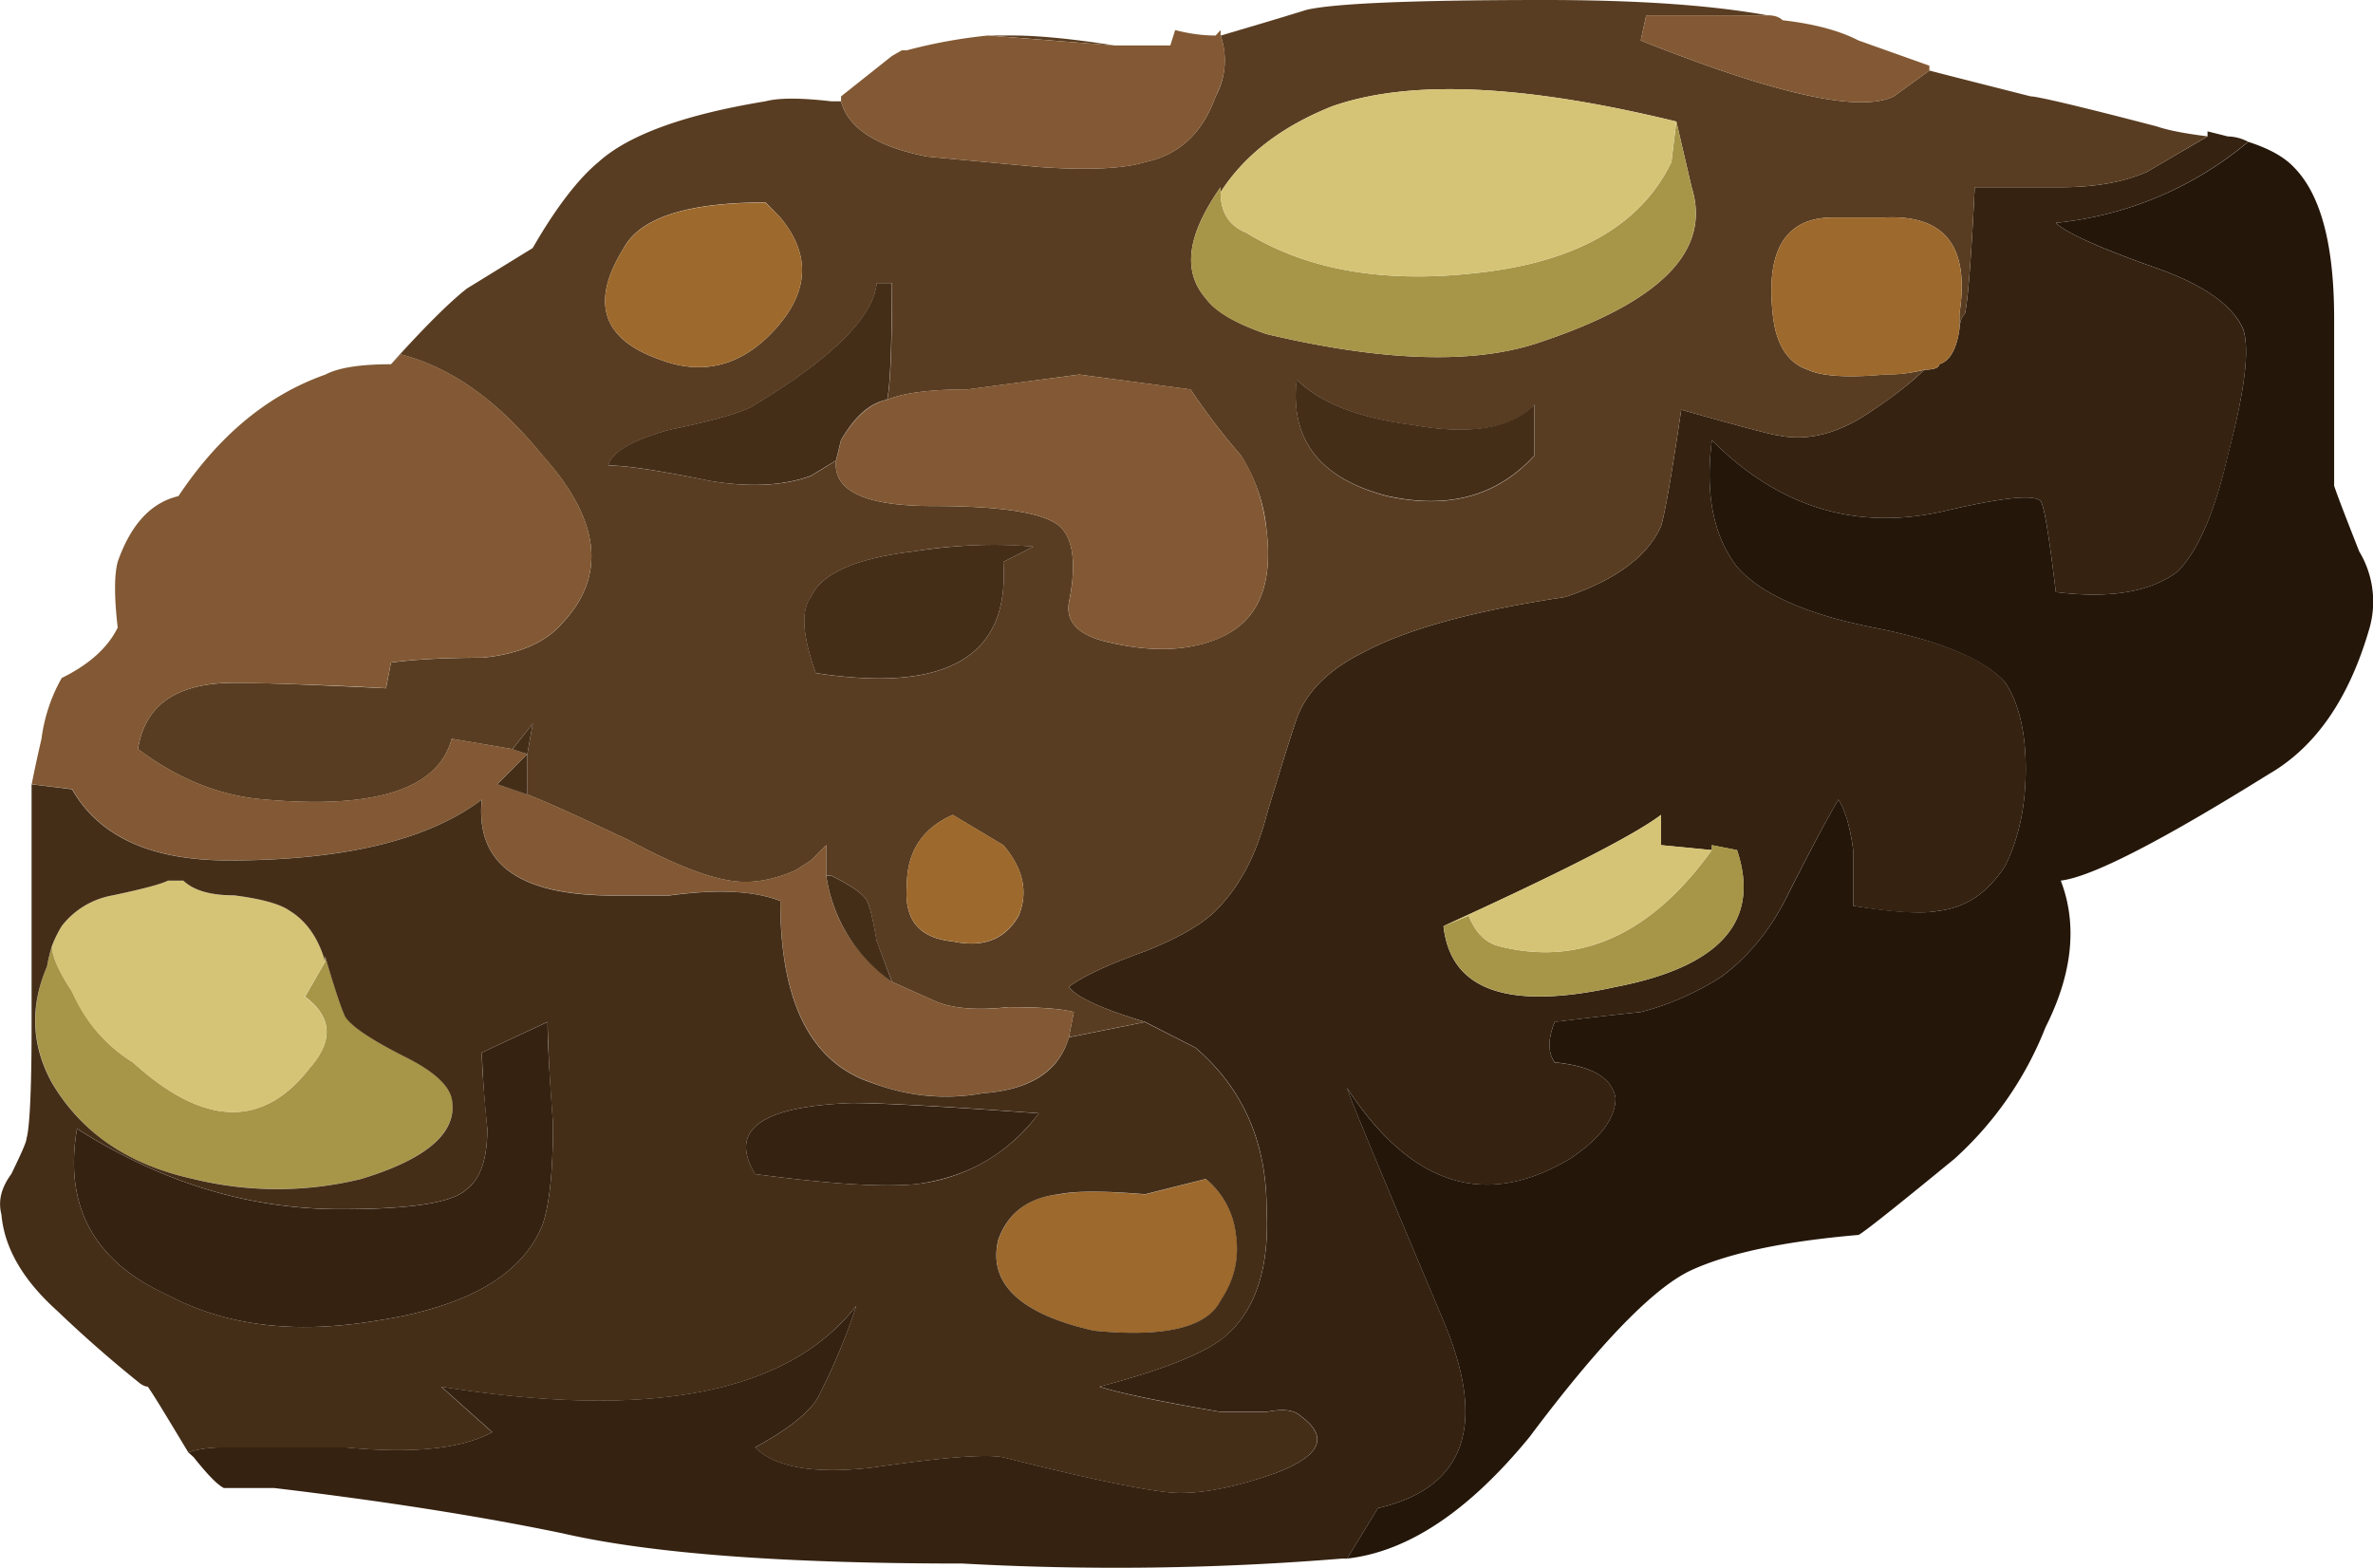
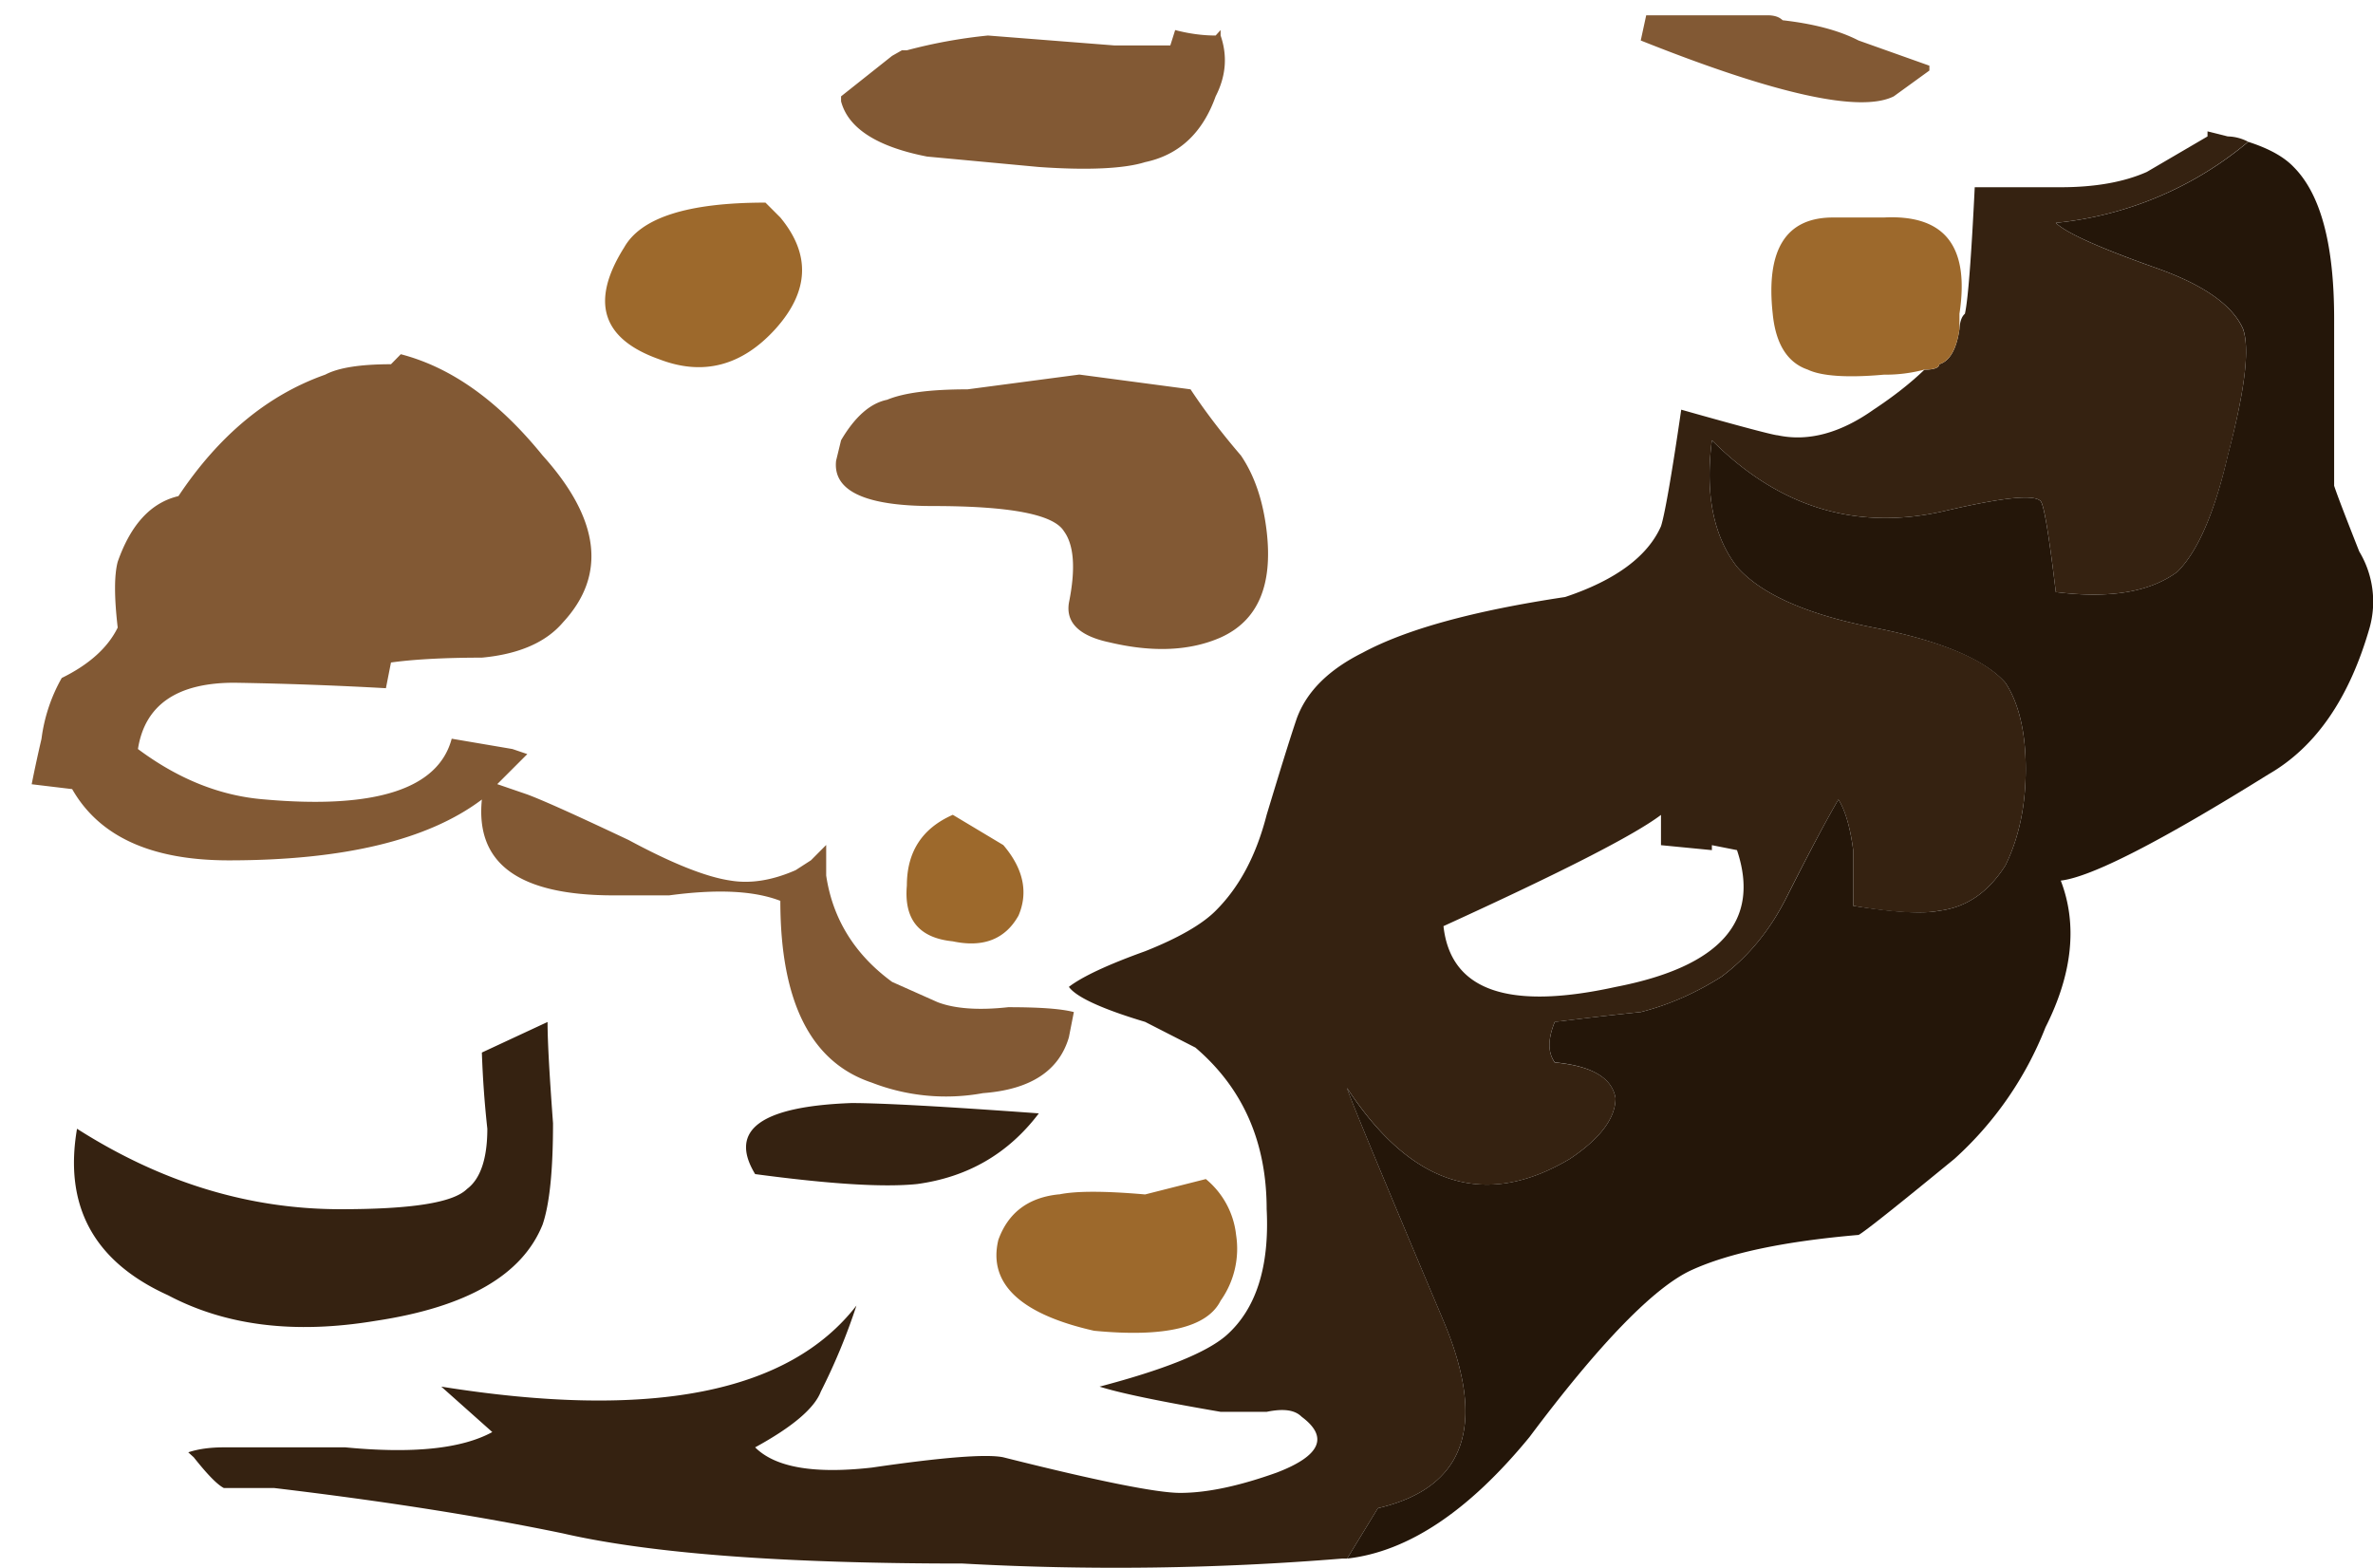
<svg xmlns="http://www.w3.org/2000/svg" viewBox="0 0 23.446 15.49">
  <g fill-rule="evenodd">
    <path d="M22.212 1.401a3.493 3.493 0 01-1.9.801c.098.098.435.25 1.002.45.463.165.746.365.848.6.07.2.015.615-.15 1.25-.132.567-.298.947-.498 1.147-.269.201-.669.268-1.202.201-.068-.568-.117-.865-.15-.899-.065-.069-.382-.035-.948.098-.869.2-1.637-.034-2.3-.699-.068.532.015.947.248 1.25.235.269.684.469 1.35.601.668.131 1.102.313 1.303.546.131.2.2.484.2.85 0 .372-.069.684-.2.953-.171.269-.386.415-.655.449-.166.033-.449.02-.85-.049v-.551c-.029-.23-.083-.401-.146-.499-.137.235-.303.552-.503.947-.166.338-.381.6-.65.802-.267.17-.531.282-.8.351-.332.034-.615.069-.85.098-.069.17-.069.302 0 .4.366.035.566.15.601.352 0 .2-.152.4-.45.6-.835.498-1.567.269-2.202-.699 0 .03.317.796.952 2.3.435 1.031.215 1.651-.648 1.851l-.304.498h-.049a27.484 27.484 0 01-3.75.049c-1.767 0-3.08-.098-3.95-.298-.8-.166-1.747-.317-2.851-.448h-.498c-.068-.035-.166-.138-.298-.304l-.054-.049c.102-.034.22-.049.352-.049h1.2c.665.064 1.148.015 1.452-.151l-.504-.449c2.071.331 3.432.064 4.102-.801a6.038 6.038 0 01-.352.85c-.063.166-.283.351-.649.551.2.2.586.264 1.153.2.697-.102 1.132-.136 1.298-.102.933.235 1.52.352 1.748.352.269 0 .586-.069.953-.2.435-.166.517-.352.248-.552-.069-.069-.18-.083-.346-.049h-.455c-.6-.103-.995-.185-1.196-.249.63-.166 1.05-.332 1.25-.504.298-.262.43-.682.401-1.25 0-.663-.235-1.196-.704-1.596l-.497-.254c-.435-.13-.684-.248-.753-.346.133-.102.386-.22.753-.352.331-.131.566-.268.697-.4.235-.234.401-.546.504-.948.131-.433.229-.751.297-.951.098-.269.318-.484.65-.65.434-.234 1.098-.415 2.002-.551.498-.166.815-.401.947-.699.034-.102.103-.484.2-1.152.601.17.918.253.953.253.297.064.615-.018.947-.253.2-.132.367-.264.503-.395.097 0 .146-.02.146-.054.103-.03.171-.146.2-.348.005-.072.02-.121.054-.151.03-.131.063-.551.097-1.25h.85c.333 0 .62-.049.85-.151l.6-.351v-.05l.2.05a.45.45 0 01.202.053zM16.914 8.4l-.503-.049v-.299c-.264.2-.981.566-2.149 1.099.07.635.635.835 1.7.601 1.035-.2 1.435-.65 1.2-1.352l-.248-.049v.049zM4.815 11.153a9.995 9.995 0 01-.054-.753l.649-.302c0 .2.02.537.054 1 0 .47-.034.8-.103 1.002-.2.498-.747.815-1.65.951-.801.133-1.48.049-2.051-.253-.733-.332-1.03-.88-.899-1.645.835.532 1.7.795 2.603.795.698 0 1.113-.063 1.25-.2.132-.098.201-.298.201-.595zm3.597-.254c.3 0 .92.034 1.852.102-.303.4-.704.63-1.201.698-.333.035-.87 0-1.602-.098-.264-.435.054-.669.951-.702z" fill="#352211" />
-     <path d="M19.36 3.251V3.1c.103-.669-.146-.981-.746-.951h-.504c-.464 0-.664.317-.595.951.029.299.146.484.346.553.133.063.387.082.753.048.165 0 .297-.02.4-.048a3.452 3.452 0 01-.503.395c-.332.235-.65.317-.947.253-.035 0-.352-.082-.953-.253-.097.668-.166 1.05-.2 1.152-.132.298-.449.533-.947.699-.904.136-1.568.317-2.002.551-.332.166-.552.381-.65.65-.068.2-.166.518-.297.951-.103.402-.269.714-.504.948-.131.132-.366.269-.697.4-.367.132-.62.25-.753.352.069.098.318.215.753.347l-.753.15.049-.248c-.131-.034-.346-.049-.649-.049-.299.034-.532.015-.699-.049l-.448-.2-.152-.4c-.035-.2-.063-.337-.097-.4-.035-.07-.152-.152-.352-.25h-.05V8.35l-.15.151-.152.098c-.233.102-.448.136-.648.102-.235-.035-.568-.166-1.002-.4-.498-.235-.83-.386-1.001-.45v-.4l.054-.302-.2.253-.601-.102c-.132.497-.752.697-1.85.6-.435-.034-.85-.2-1.25-.498.068-.435.38-.655.952-.655.298 0 .795.02 1.499.054l.049-.254c.2-.028.497-.048.898-.048.367-.034.634-.152.8-.347.435-.468.367-1.02-.2-1.65-.435-.537-.898-.87-1.401-1l-.097.097c.33-.367.58-.615.75-.748l.65-.4c.23-.4.45-.684.65-.85.298-.269.85-.469 1.65-.6.132-.035.347-.035.65 0h.097c.069.264.352.449.85.546l1.104.103c.497.035.85.015 1.05-.049.331-.069.566-.282.697-.649a.743.743 0 00.049-.6c.235-.07.517-.152.85-.255C13.179.034 13.96 0 15.264 0c.899 0 1.631.049 2.197.151h-1.196L16.211.4c1.333.532 2.168.717 2.5.552l.352-.255c.268.07.6.153 1 .255.065 0 .485.098 1.25.298.098.034.265.069.498.097l-.6.352c-.23.102-.517.151-.85.151h-.85c-.034.699-.067 1.119-.097 1.25-.034.03-.049.079-.054.151zm-2.797-2.05c-1.5-.366-2.632-.42-3.4-.151-.502.2-.868.483-1.103.849V1.85c-.331.469-.38.83-.146 1.099.097.132.299.249.601.352 1.133.268 2.016.298 2.646.098 1.235-.401 1.753-.914 1.553-1.549l-.151-.649zM9.76.351h.254c.229 0 .566.03.996.098L9.761.35zM8.765 3.95c.029-.102.049-.484.049-1.152h-.151c-.035.337-.435.737-1.202 1.2-.097.07-.381.152-.85.25-.366.102-.566.22-.6.352.17 0 .503.049 1 .151.402.068.733.049 1.002-.048l.248-.152c-.033.298.284.449.953.449.766 0 1.196.083 1.299.249.097.132.117.366.048.704-.033.2.103.33.402.395.433.102.8.082 1.097-.05.371-.165.518-.517.455-1.05a1.657 1.657 0 00-.254-.747 6.573 6.573 0 01-.498-.653l-1.1-.147-1.103.147c-.366 0-.629.033-.795.102zm6.396.551V4c-.23.235-.63.302-1.201.2-.532-.068-.912-.215-1.147-.449-.07.6.234.981.898 1.153.6.13 1.084 0 1.45-.402zm-8.998-2.05c-.333.533-.215.899.35 1.099.43.166.816.068 1.148-.299.333-.37.352-.736.049-1.102L7.564 2c-.766 0-1.236.148-1.401.45zM8.013 5.9c-.103.136-.083.385.048.751 1.299.2 1.919-.166 1.852-1.099l.297-.151a4.857 4.857 0 00-1.196.049c-.566.069-.904.22-1.001.45zm1.9 2.451l-.5-.299c-.302.133-.453.367-.453.699-.029.333.118.518.454.551.299.064.517-.018.65-.253.097-.23.049-.464-.151-.698z" fill="#593d22" />
    <path d="M22.212 1.401c.2.064.352.146.45.249.268.269.4.766.4 1.499V4.8c.034.102.117.317.248.649a.96.96 0 01.103.752c-.2.698-.532 1.181-1 1.45-1.066.664-1.75 1.015-2.052 1.05.166.43.118.918-.151 1.45a3.45 3.45 0 01-.899 1.299c-.566.464-.884.717-.947.752-.737.063-1.284.18-1.65.347s-.904.717-1.602 1.65c-.6.732-1.2 1.133-1.802 1.201l.304-.498c.863-.2 1.083-.82.648-1.85-.635-1.505-.952-2.27-.952-2.3.635.967 1.367 1.195 2.202.698.298-.2.45-.4.45-.6-.035-.201-.235-.318-.6-.353-.07-.097-.07-.228 0-.4.234-.028.517-.063.85-.097.268-.069.532-.181.8-.351.268-.202.483-.464.65-.802.2-.395.365-.712.502-.947.063.097.117.269.146.499v.551c.401.064.684.082.85.049.269-.034.484-.18.655-.449.131-.269.2-.581.2-.953 0-.366-.069-.65-.2-.85-.201-.228-.635-.415-1.304-.546-.665-.132-1.114-.332-1.349-.601-.233-.303-.316-.718-.248-1.25.663.665 1.431.899 2.3.699.566-.133.883-.167.947-.098.034.034.083.331.151.899.533.067.933 0 1.202-.201.2-.2.366-.58.497-1.148.167-.634.22-1.049.152-1.25-.103-.234-.385-.434-.85-.6-.565-.2-.903-.351-1-.449a3.493 3.493 0 001.9-.8z" fill="#241609" />
    <path d="M19.014 3.652a1.488 1.488 0 01-.4.05c-.366.033-.62.014-.753-.05-.2-.068-.317-.253-.346-.552-.069-.634.131-.951.595-.951h.504c.6-.03.848.282.746.951v.151c-.029.201-.098.318-.2.348 0 .033-.049.053-.146.053zm-8.55 8.15c.166-.035.449-.035.85 0l.6-.152a.83.83 0 01.299.552.887.887 0 01-.153.65c-.131.263-.546.365-1.25.297-.732-.165-1.049-.469-.946-.898.097-.269.297-.42.6-.45zm-4.301-9.35c.165-.303.635-.45 1.4-.45l.147.147c.303.366.284.732-.049 1.102-.332.366-.717.465-1.147.299-.566-.2-.684-.566-.351-1.099zm3.75 5.898c.2.234.248.469.15.697-.132.235-.35.318-.65.254-.336-.034-.482-.219-.453-.551 0-.333.151-.566.454-.699l.499.299z" fill="#9d692c" />
    <path d="M17.461.151c.068 0 .117.015.152.049.297.034.55.097.75.2l.7.249v.048l-.352.255c-.332.165-1.167-.02-2.5-.552l.054-.249h1.196zm-9.151.85V.952l.504-.4.097-.055h.049a5.06 5.06 0 01.801-.146l1.25.098h.552l.048-.152c.133.035.269.054.4.054l.049-.054v.054c.069.2.054.4-.049.601-.131.367-.366.58-.697.65-.2.063-.553.083-1.05.048L9.16 1.547c-.498-.097-.781-.282-.85-.546zm.504 8.701l.449.2c.166.064.4.083.698.05.303 0 .518.014.649.048l-.049.249c-.097.332-.38.517-.848.552a2.027 2.027 0 01-1.1-.104c-.6-.2-.903-.795-.903-1.796-.264-.102-.63-.117-1.099-.054h-.546c-.938 0-1.368-.312-1.304-.947-.532.401-1.367.601-2.5.601-.767 0-1.28-.235-1.548-.704l-.4-.048C.346 7.582.38 7.43.41 7.3a1.64 1.64 0 01.2-.601c.269-.132.455-.298.553-.498-.035-.302-.035-.517 0-.65.13-.371.33-.585.6-.649.4-.6.883-1 1.45-1.2.132-.07.352-.103.65-.103L3.96 3.5c.503.131.966.464 1.401 1 .567.63.635 1.183.2 1.651-.166.195-.433.313-.8.347-.401 0-.698.02-.898.048l-.05.254a37.494 37.494 0 00-1.498-.054c-.567 0-.884.22-.952.655.4.298.815.464 1.25.498 1.098.097 1.718-.103 1.85-.6l.6.102.147.05-.297.297.297.102c.171.064.503.215 1.001.45.434.234.767.365 1.002.4.2.034.415 0 .648-.102l.152-.098.15-.151v.302c.064.43.284.782.65 1.05zm-.553-5.15l.049-.202c.138-.234.289-.366.455-.4.166-.069.429-.103.795-.103l1.104-.146 1.099.146c.132.2.297.42.498.654.136.201.219.45.254.748.062.532-.084.883-.455 1.05-.298.131-.664.151-1.098.048-.298-.063-.435-.195-.4-.395.068-.337.048-.57-.05-.703C10.41 5.082 9.98 5 9.214 5c-.669 0-.987-.151-.953-.449z" fill="#825934" />
-     <path d="M16.563 1.201l.15.649c.2.635-.317 1.148-1.552 1.549-.63.2-1.513.17-2.646-.098-.302-.103-.504-.215-.601-.352-.234-.269-.185-.63.146-1.099v.049c0 .201.084.332.255.401.595.366 1.348.498 2.245.4 1.001-.102 1.651-.469 1.954-1.099l.049-.4zm.35 7.198V8.35l.25.049c.235.702-.165 1.152-1.2 1.352-1.065.234-1.632.034-1.7-.601l.248-.102c.069.17.167.268.304.302.795.201 1.499-.116 2.099-.951zM3.214 9.5v-.053c.097.337.166.537.2.6.068.103.268.235.6.4.265.133.416.27.45.402.063.331-.234.6-.898.8a3.479 3.479 0 01-1.651 0c-.635-.131-1.104-.449-1.401-.952-.2-.365-.22-.747-.05-1.147.016-.073.03-.142.05-.201 0 .098.068.25.2.45.132.297.332.532.6.698.698.635 1.285.655 1.748.053.235-.268.22-.502-.048-.702l.2-.348z" fill="#a79648" />
-     <path d="M12.06 1.899c.235-.366.601-.649 1.104-.849.767-.269 1.9-.215 3.398.151l-.048.4c-.303.63-.953.997-1.954 1.099-.897.098-1.65-.034-2.245-.4-.171-.069-.255-.2-.255-.401zm2.202 7.251c1.168-.532 1.885-.899 2.15-1.099v.299l.502.049c-.6.835-1.304 1.152-2.099.951-.137-.034-.235-.131-.304-.302l-.248.102zm-11.05.351l-.2.348c.27.2.284.434.05.702-.465.602-1.05.582-1.748-.053A1.525 1.525 0 01.712 9.8c-.13-.2-.2-.352-.2-.45.03-.077.064-.146.098-.2a.813.813 0 01.504-.302c.297-.064.482-.113.546-.147h.151c.103.098.269.147.504.147.262.033.449.082.546.15.166.103.284.27.351.503z" fill="#d5c476" />
-     <path d="M1.86 14.35c-.2-.331-.331-.551-.4-.649-.029 0-.064-.02-.098-.049a12.442 12.442 0 01-.8-.703C.23 12.65.043 12.334.014 12c-.035-.136 0-.267.098-.4.097-.2.15-.317.15-.351.03-.098.05-.469.05-1.099V7.75l.4.049c.268.468.78.703 1.548.703 1.133 0 1.968-.2 2.5-.601-.063.635.367.948 1.304.948h.546c.469-.064.835-.05 1.099.053 0 1.002.302 1.597.904 1.797.366.137.732.17 1.098.103.47-.035.752-.215.85-.552l.752-.151.497.253c.469.4.704.933.704 1.597.029.567-.103.987-.401 1.25-.2.17-.62.337-1.25.503.201.064.596.147 1.196.249h.455c.166-.034.277-.02.346.049.269.2.186.386-.249.552-.366.132-.683.2-.952.2-.229 0-.815-.117-1.748-.352-.166-.034-.6 0-1.298.102-.567.064-.953 0-1.153-.2.366-.2.586-.385.649-.551.137-.269.254-.552.352-.85-.67.865-2.03 1.133-4.102.801l.504.449c-.304.166-.787.215-1.452.151h-1.2c-.132 0-.25.015-.352.049zm3.204-6.947l.2-.254-.054.302v.4l-.297-.102.297-.298-.146-.048zm3.75 2.3a1.55 1.55 0 01-.65-1.05h.049c.2.097.317.18.352.248.034.064.063.2.098.4l.15.401zM8.26 4.55l-.248.151c-.27.098-.6.117-1.002.05-.497-.103-.83-.152-1-.152.034-.133.234-.25.6-.352.469-.098.753-.18.85-.25.767-.463 1.167-.863 1.202-1.2h.15c0 .668-.02 1.05-.048 1.152-.171.034-.318.166-.455.4l-.049.201zm6.9-.05c-.366.401-.85.533-1.45.401-.664-.17-.967-.552-.899-1.152.236.234.616.381 1.148.449.566.102.966.035 1.201-.2V4.5zm-4.697 7.3c-.303.035-.503.181-.6.45-.103.429.213.733.946.898.704.069 1.119-.034 1.25-.298.137-.2.186-.42.152-.649a.83.83 0 00-.298-.552l-.6.151c-.402-.034-.684-.034-.85 0zM8.012 5.9c.098-.23.435-.382 1.002-.45.43-.068.83-.083 1.196-.049l-.297.151C9.98 6.484 9.36 6.85 8.06 6.65c-.131-.366-.151-.615-.048-.751zM.512 9.35a1.988 1.988 0 00-.048.201c-.172.4-.152.781.048 1.146.298.504.767.817 1.402.953a3.479 3.479 0 001.651 0c.664-.2.966-.469.897-.8-.033-.133-.185-.269-.448-.401-.333-.167-.533-.298-.602-.4-.033-.064-.102-.264-.2-.602v.054c-.067-.234-.185-.4-.35-.502-.098-.069-.285-.118-.547-.152-.235 0-.401-.048-.504-.146H1.66c-.064.034-.249.083-.546.146a.813.813 0 00-.504.303 1.195 1.195 0 00-.098.2zm4.303 1.802c0 .298-.069.498-.201.595-.137.138-.552.2-1.25.2-.903 0-1.768-.262-2.603-.795-.131.767.166 1.314.899 1.645.571.303 1.25.387 2.051.254.903-.136 1.45-.454 1.65-.951.069-.201.103-.533.103-1.001a16.46 16.46 0 01-.054-1.002l-.649.303c0 .132.019.381.054.752zm3.597-.253c-.897.033-1.215.267-.95.702.732.098 1.268.133 1.6.098A1.74 1.74 0 0010.264 11c-.933-.069-1.553-.102-1.851-.102z" fill="#452e18" />
  </g>
</svg>